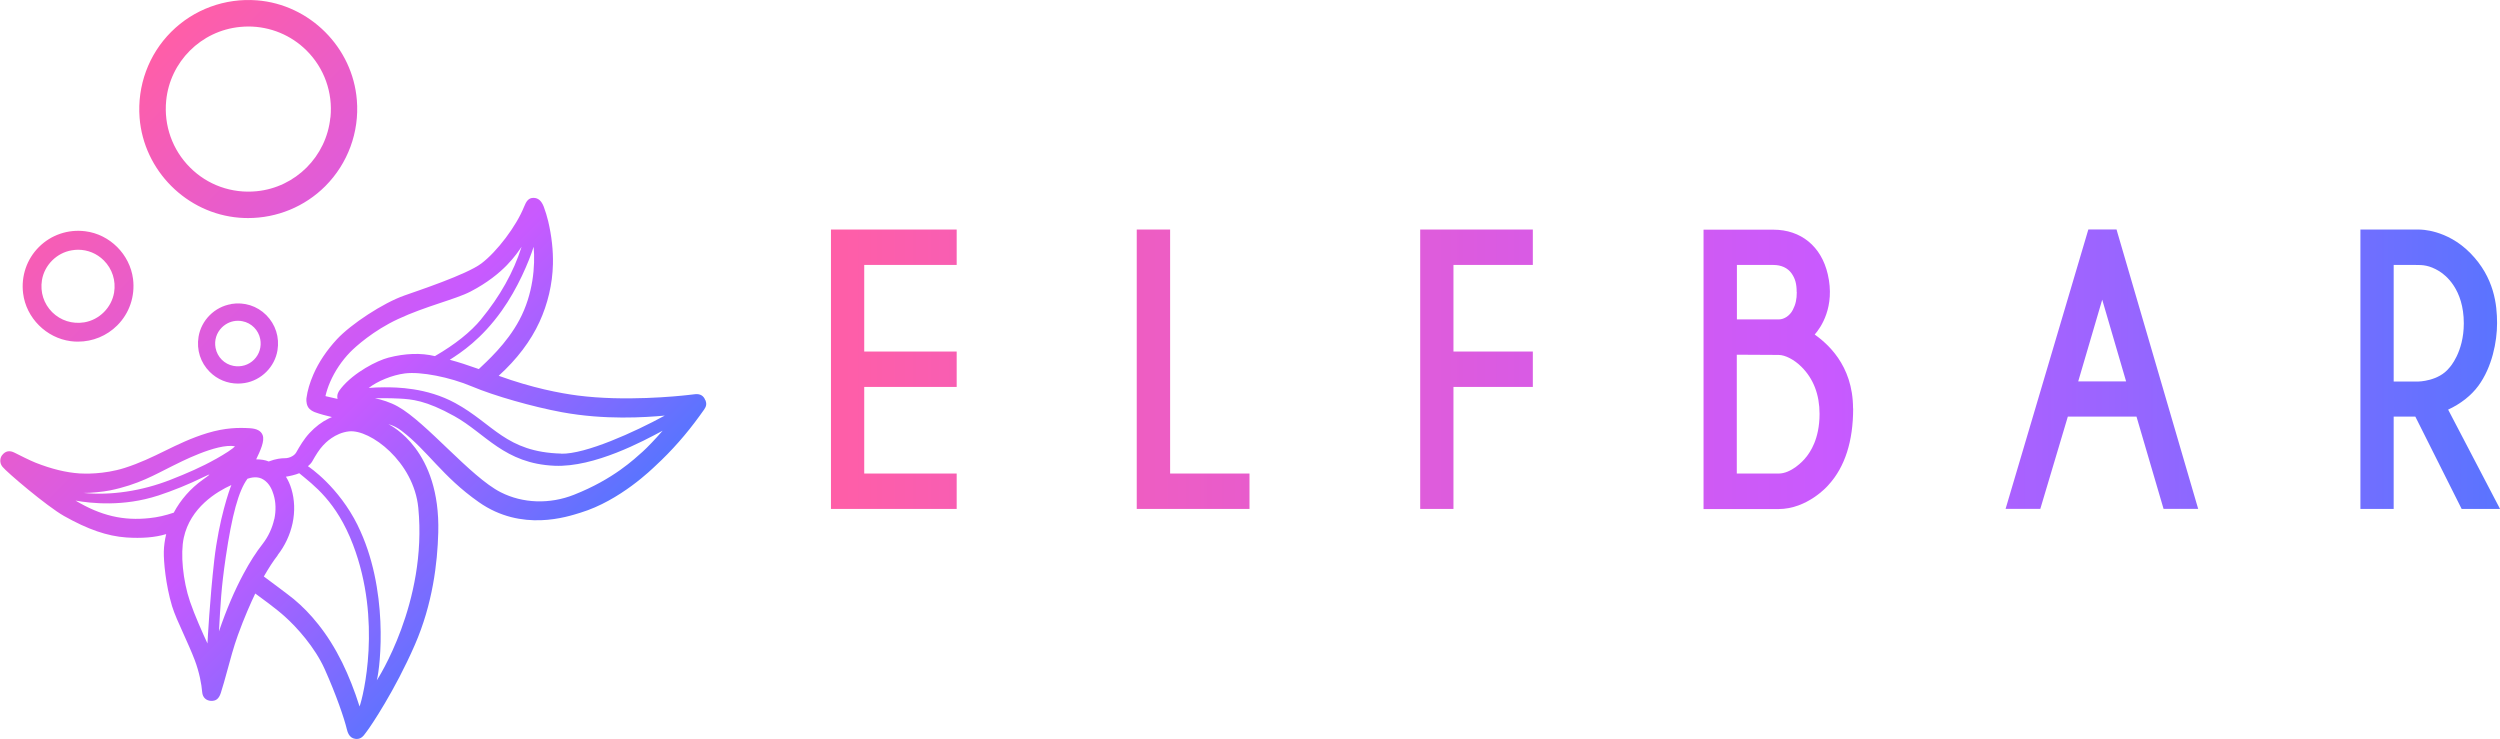
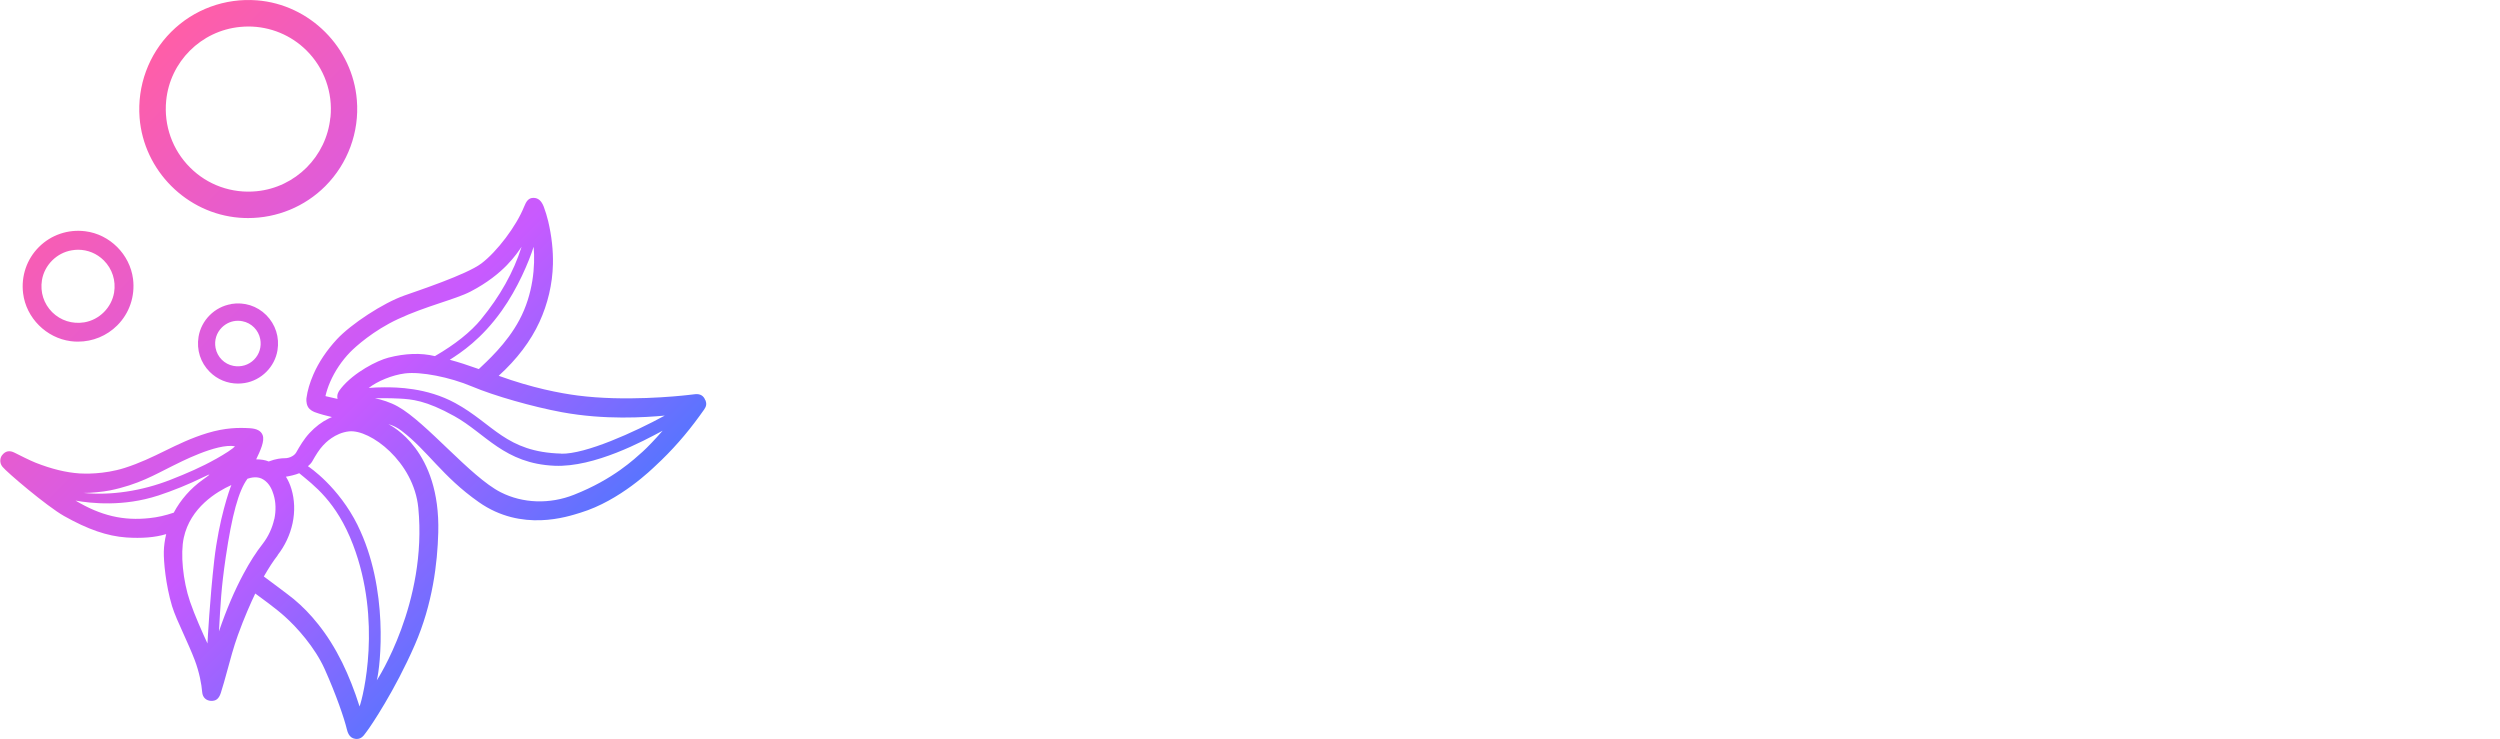
<svg xmlns="http://www.w3.org/2000/svg" xmlns:xlink="http://www.w3.org/1999/xlink" id="Layer_2" data-name="Layer 2" viewBox="0 0 221.73 65.5">
  <defs>
    <style> .cls-1 { fill: url(#_未命名的渐变_171); } .cls-2 { fill: url(#_未命名的渐变_171-2); } </style>
    <linearGradient id="_未命名的渐变_171" data-name="未命名的渐变 171" x1="73.7" y1="32.75" x2="221.73" y2="32.75" gradientUnits="userSpaceOnUse">
      <stop offset="0" stop-color="#ff5ea7" />
      <stop offset=".6" stop-color="#c85aff" />
      <stop offset="1" stop-color="#5a74ff" />
    </linearGradient>
    <linearGradient id="_未命名的渐变_171-2" data-name="未命名的渐变 171" x1="5.59" y1="12.42" x2="46.3" y2="53.12" xlink:href="#_未命名的渐变_171" />
  </defs>
  <g id="_图层_1" data-name="图层 1">
    <g>
-       <path class="cls-1" d="M125.95,20.36h10v3.14h-7.04v7.68h7.04v3.14h-7.04v10.82h-2.95v-24.78ZM73.7,45.14h11.15v-3.14h-8.2v-7.68h8.2v-3.14h-8.2v-7.68h8.2v-3.14h-11.15v24.78ZM103.77,20.36h-2.95v24.78h10v-3.14h-7.04v-21.64ZM164.36,36.23c0,2.9-.73,5.18-2.17,6.76-.03.04-.06.06-.08.09-.02.02-1.81,2.07-4.38,2.07h-6.64v-24.78h6.19c2.45,0,4.26,1.48,4.83,3.96.67,2.89-.63,4.74-1.16,5.34,1.01.73,3.4,2.64,3.4,6.56ZM159.35,25.9c0-.73-.13-1.19-.45-1.65-.35-.49-.91-.75-1.62-.75h-3.23v4.83h3.71c.49,0,.99-.34,1.25-.85.25-.48.35-.94.35-1.57ZM159.77,32.53c-.63-.63-1.44-1.05-2.02-1.05s-2.94-.01-3.71-.02v10.54h3.71c1.1,0,2.16-1.08,2.44-1.46l.03-.03c.29-.38,1.16-1.53,1.16-3.8,0-1.71-.54-3.12-1.61-4.18ZM187.77,20.53l7.19,24.6h-3.07l-2.4-8.18h-6.09l-2.44,8.18h-3.08l7.34-24.78h2.5l.05.17ZM186.45,26.58l-2.13,7.25h4.25l-2.12-7.25ZM221.73,45.14h-3.4l-4.11-8.19h-1.92v8.19h-2.95v-24.78h5.21c.09,0,2.45-.03,4.53,2.08,2.14,2.17,2.38,4.6,2.38,6.23s-.44,3.89-1.66,5.55c-.64.87-1.59,1.61-2.68,2.11l4.61,8.82ZM216.37,24.07c-.93-.57-1.51-.57-2.12-.57h-1.95v10.34h2.18s1.82-.02,2.76-1.23l.02-.02s1.26-1.34,1.26-3.91c0-3.04-1.64-4.29-2.14-4.6Z" />
      <path class="cls-2" d="M62.55,35.49h0c-.14-.39-.45-.57-.88-.53l-.7.08c-.89.1-5.57.58-9.73.04-1.54-.2-4-.66-7.01-1.75,1.62-1.47,2.84-3.08,3.62-4.78.73-1.59,1.15-3.36,1.19-5.11.03-1.22-.11-2.5-.42-3.82-.1-.42-.25-.91-.39-1.28-.21-.54-.5-.79-.92-.79h0c-.43,0-.63.29-.83.79-.69,1.72-2.39,3.97-3.79,5.03-1.32.99-5.65,2.42-6.8,2.83-1.92.67-4.76,2.55-6,3.88-.9.97-1.63,2.05-2.1,3.14-.32.74-.52,1.42-.61,2.09,0,0-.06.43.13.77.16.3.52.44.62.48.49.18.97.3,1.51.43-.1.04-.2.08-.29.13-.61.3-1.18.73-1.7,1.29-.5.54-.87,1.17-1.18,1.72-.07.12-.19.24-.35.33-.2.12-.44.18-.65.18-.31,0-.79.04-1.44.29-.3-.13-.68-.19-1.11-.19.36-.75.78-1.64.57-2.16-.15-.37-.51-.56-1.12-.6-1.02-.06-2.18-.05-3.78.43-1.41.43-2.61,1.01-3.77,1.58-1.1.54-2.24,1.09-3.56,1.51-1.89.6-3.67.51-4,.49-1.2-.08-2.48-.39-3.9-.95-.42-.16-1.56-.73-1.85-.88-.46-.24-.83-.17-1.13.22-.15.19-.27.64.04,1.02.39.49,3.92,3.49,5.45,4.36,2.13,1.2,3.84,1.79,5.54,1.91,1.36.09,2.55,0,3.53-.3-.13.55-.2,1.06-.21,1.55-.02.86.16,2.93.73,4.84.21.68.6,1.55,1.02,2.47.34.76.7,1.55.99,2.31.41,1.08.61,2.17.66,2.83.04.55.42.77.76.79.46.03.72-.18.89-.69.19-.57.37-1.25.57-1.97.27-.99.57-2.12.95-3.17.55-1.53,1.16-2.9,1.54-3.69.47.34,1.92,1.4,2.62,2.04,1.04.93,2.66,2.71,3.54,4.67,1.02,2.28,1.74,4.39,1.96,5.32.06.23.19.78.74.86.05,0,.1.01.14.01.4,0,.6-.27.81-.56.04-.05.07-.1.11-.15.31-.4,2.47-3.59,4.23-7.63,1.59-3.64,2.01-7.28,2.08-9.97.2-7.32-4.16-9.46-4.42-9.61.41.11.8.31,1.14.57,2.36,1.79,3.62,4.06,6.87,6.34,3.82,2.69,7.89,1.29,9.03.94,3.51-1.07,6.35-3.88,6.67-4.18,1.42-1.31,2.73-2.8,3.9-4.42l.4-.56c.19-.27.22-.5.12-.79ZM16.3,47.69c.58-2.68,2.93-4.09,4.22-4.67-.15.36-1.1,3-1.52,6.68-.39,3.45-.58,7.01-.6,7.37-.4-.86-1.14-2.51-1.55-3.72-.63-1.86-.86-4.24-.55-5.66ZM19.12,40.72c-1.22.69-2.56,1.27-3.99,1.83-2.57,1.01-5.33,1.41-7.73,1.17.62.01,1.72-.1,2.33-.22,2.54-.51,4.06-1.43,5.56-2.17.58-.28,3.92-2.04,5.55-1.75-.19.23-.88.67-1.71,1.14ZM14.01,43.96c1.36-.45,2.72-1,4-1.63.93-.46.52-.17-.03.22-1.09.78-1.97,1.79-2.57,2.92-.74.25-1.44.41-2.13.48h0c-2.33.26-4.34-.21-6.58-1.55,1.39.25,4.25.55,7.3-.44ZM24.62,49.24c.65-.83,1.11-1.81,1.33-2.84.22-1.04.18-2.08-.1-3.02-.12-.41-.29-.78-.49-1.1.32-.05.85-.17,1.18-.31,1.26,1.05,3.3,2.49,4.77,6.34,2.58,6.75.9,13.49.58,14.35-.45-1.43-.96-2.71-1.54-3.9-.64-1.29-1.36-2.44-2.16-3.43-.64-.81-1.36-1.55-2.13-2.19-.5-.41-2.2-1.67-2.66-2.01.45-.78.84-1.38,1.23-1.88ZM24.32,46.05c-.17.78-.52,1.53-1.01,2.17-.59.75-1.15,1.62-1.71,2.67-.8,1.49-1.52,3.17-2.18,5.11.14-2.46.19-3.77.6-6.57.55-3.73,1.14-5.91,1.93-6.97.33-.11.92-.25,1.42.08.54.34.77.92.89,1.32.21.67.23,1.42.07,2.19ZM42.46,32.73c-1.01-.36-1.82-.62-2.57-.82,1-.64,2.81-1.82,4.61-4.35,1.42-1.99,2.41-4.35,2.83-5.67.15,1.67-.04,4.2-1.26,6.48-1.13,2.13-2.92,3.71-3.61,4.37ZM42.68,28.31c-.94,1.14-2.32,2.24-4.1,3.27,0,0-.02,0-.03,0-1.21-.29-2.59-.25-4.1.14-1,.26-3.03,1.29-4.18,2.69-.27.33-.42.6-.33.97,0,0,0,0,0,0-.34-.07-1.05-.24-1.05-.24-.01,0-.02-.02-.02-.03.09-.39.22-.79.41-1.23.42-.97,1.04-1.89,1.78-2.65.49-.5,2.07-1.92,4.24-2.93,2.43-1.14,5.1-1.75,6.43-2.44,3-1.56,4.11-3.38,4.53-3.97-.7,2.22-1.91,4.39-3.6,6.44ZM35.42,35.35c1.08.06,2.33.14,4.88,1.56,2.77,1.54,4.43,4.21,8.89,4.4,3.53.15,7.87-2.19,9.58-3.11-.64.74-1.41,1.54-1.76,1.85-.74.65-2.58,2.44-6.1,3.83-2.14.85-4.53.78-6.5-.22-2.68-1.36-6.59-6.2-9.13-7.61-.67-.38-1.46-.61-2.02-.73.44,0,1.2-.02,2.16.03ZM49.78,40.23c-4.91-.13-6.02-2.64-9.4-4.48-2.55-1.39-5.25-1.4-6.29-1.4-.5,0-.97.02-1.39.06.76-.6,2.09-1.15,3.21-1.29,1.4-.18,3.97.32,5.96,1.16,1.94.82,5.37,1.8,7.97,2.28,3.81.7,7.34.46,9.12.3-2.7,1.47-7.02,3.43-9.19,3.38ZM31.73,46.6c-1.7-3.43-4.29-5.17-4.42-5.25.12-.1.3-.27.39-.44.32-.57.6-1.02.94-1.39.2-.22,1.05-1.12,2.31-1.26,1.87-.21,5.75,2.69,6.15,6.78.82,8.41-3.65,15.26-3.68,15.3.32-1.24,1.09-8.11-1.7-13.75ZM31.65,8.88C31.28,4.2,27.47.4,22.8.03c-2.84-.22-5.62.8-7.62,2.8-2,2-3.02,4.78-2.8,7.62.37,4.68,4.17,8.49,8.85,8.86.26.02.52.03.77.03,2.57,0,5.03-1.01,6.85-2.83,2-2.01,3.03-4.79,2.8-7.63ZM29.3,10.42c-.34,3.45-3.09,6.2-6.53,6.54-2.21.22-4.37-.55-5.92-2.11-1.56-1.56-2.33-3.72-2.11-5.93.34-3.45,3.09-6.19,6.54-6.53.25-.02.49-.04.74-.04,1.94,0,3.8.76,5.18,2.14,1.56,1.56,2.33,3.72,2.11,5.92ZM7.56,20.51c-1.53-.19-3.03.32-4.11,1.4-1.08,1.08-1.59,2.58-1.4,4.11.27,2.18,2.06,3.96,4.23,4.24.21.03.43.04.64.04,1.3,0,2.55-.51,3.48-1.44,1.08-1.08,1.59-2.58,1.4-4.12-.28-2.18-2.06-3.96-4.24-4.23ZM10.12,25.94c-.22,1.34-1.31,2.43-2.65,2.65-1.06.17-2.09-.16-2.84-.9-.75-.75-1.08-1.78-.91-2.84.22-1.34,1.31-2.43,2.65-2.65.19-.03.37-.05.55-.05.86,0,1.67.33,2.29.95.75.75,1.08,1.79.91,2.84ZM20.51,26.97c-1.47.24-2.66,1.43-2.9,2.9-.19,1.16.17,2.29.99,3.11.68.68,1.57,1.04,2.51,1.04.2,0,.4-.02.6-.05,1.47-.24,2.66-1.43,2.9-2.9.19-1.16-.17-2.29-.99-3.12-.82-.82-1.95-1.18-3.11-.99ZM22.53,31.9c-.48.48-1.15.68-1.83.55-.8-.15-1.43-.79-1.58-1.59-.13-.68.08-1.34.56-1.82.39-.38.89-.59,1.42-.59.13,0,.27.01.4.04.8.15,1.43.79,1.58,1.58.13.68-.07,1.35-.55,1.83Z" />
    </g>
  </g>
</svg>